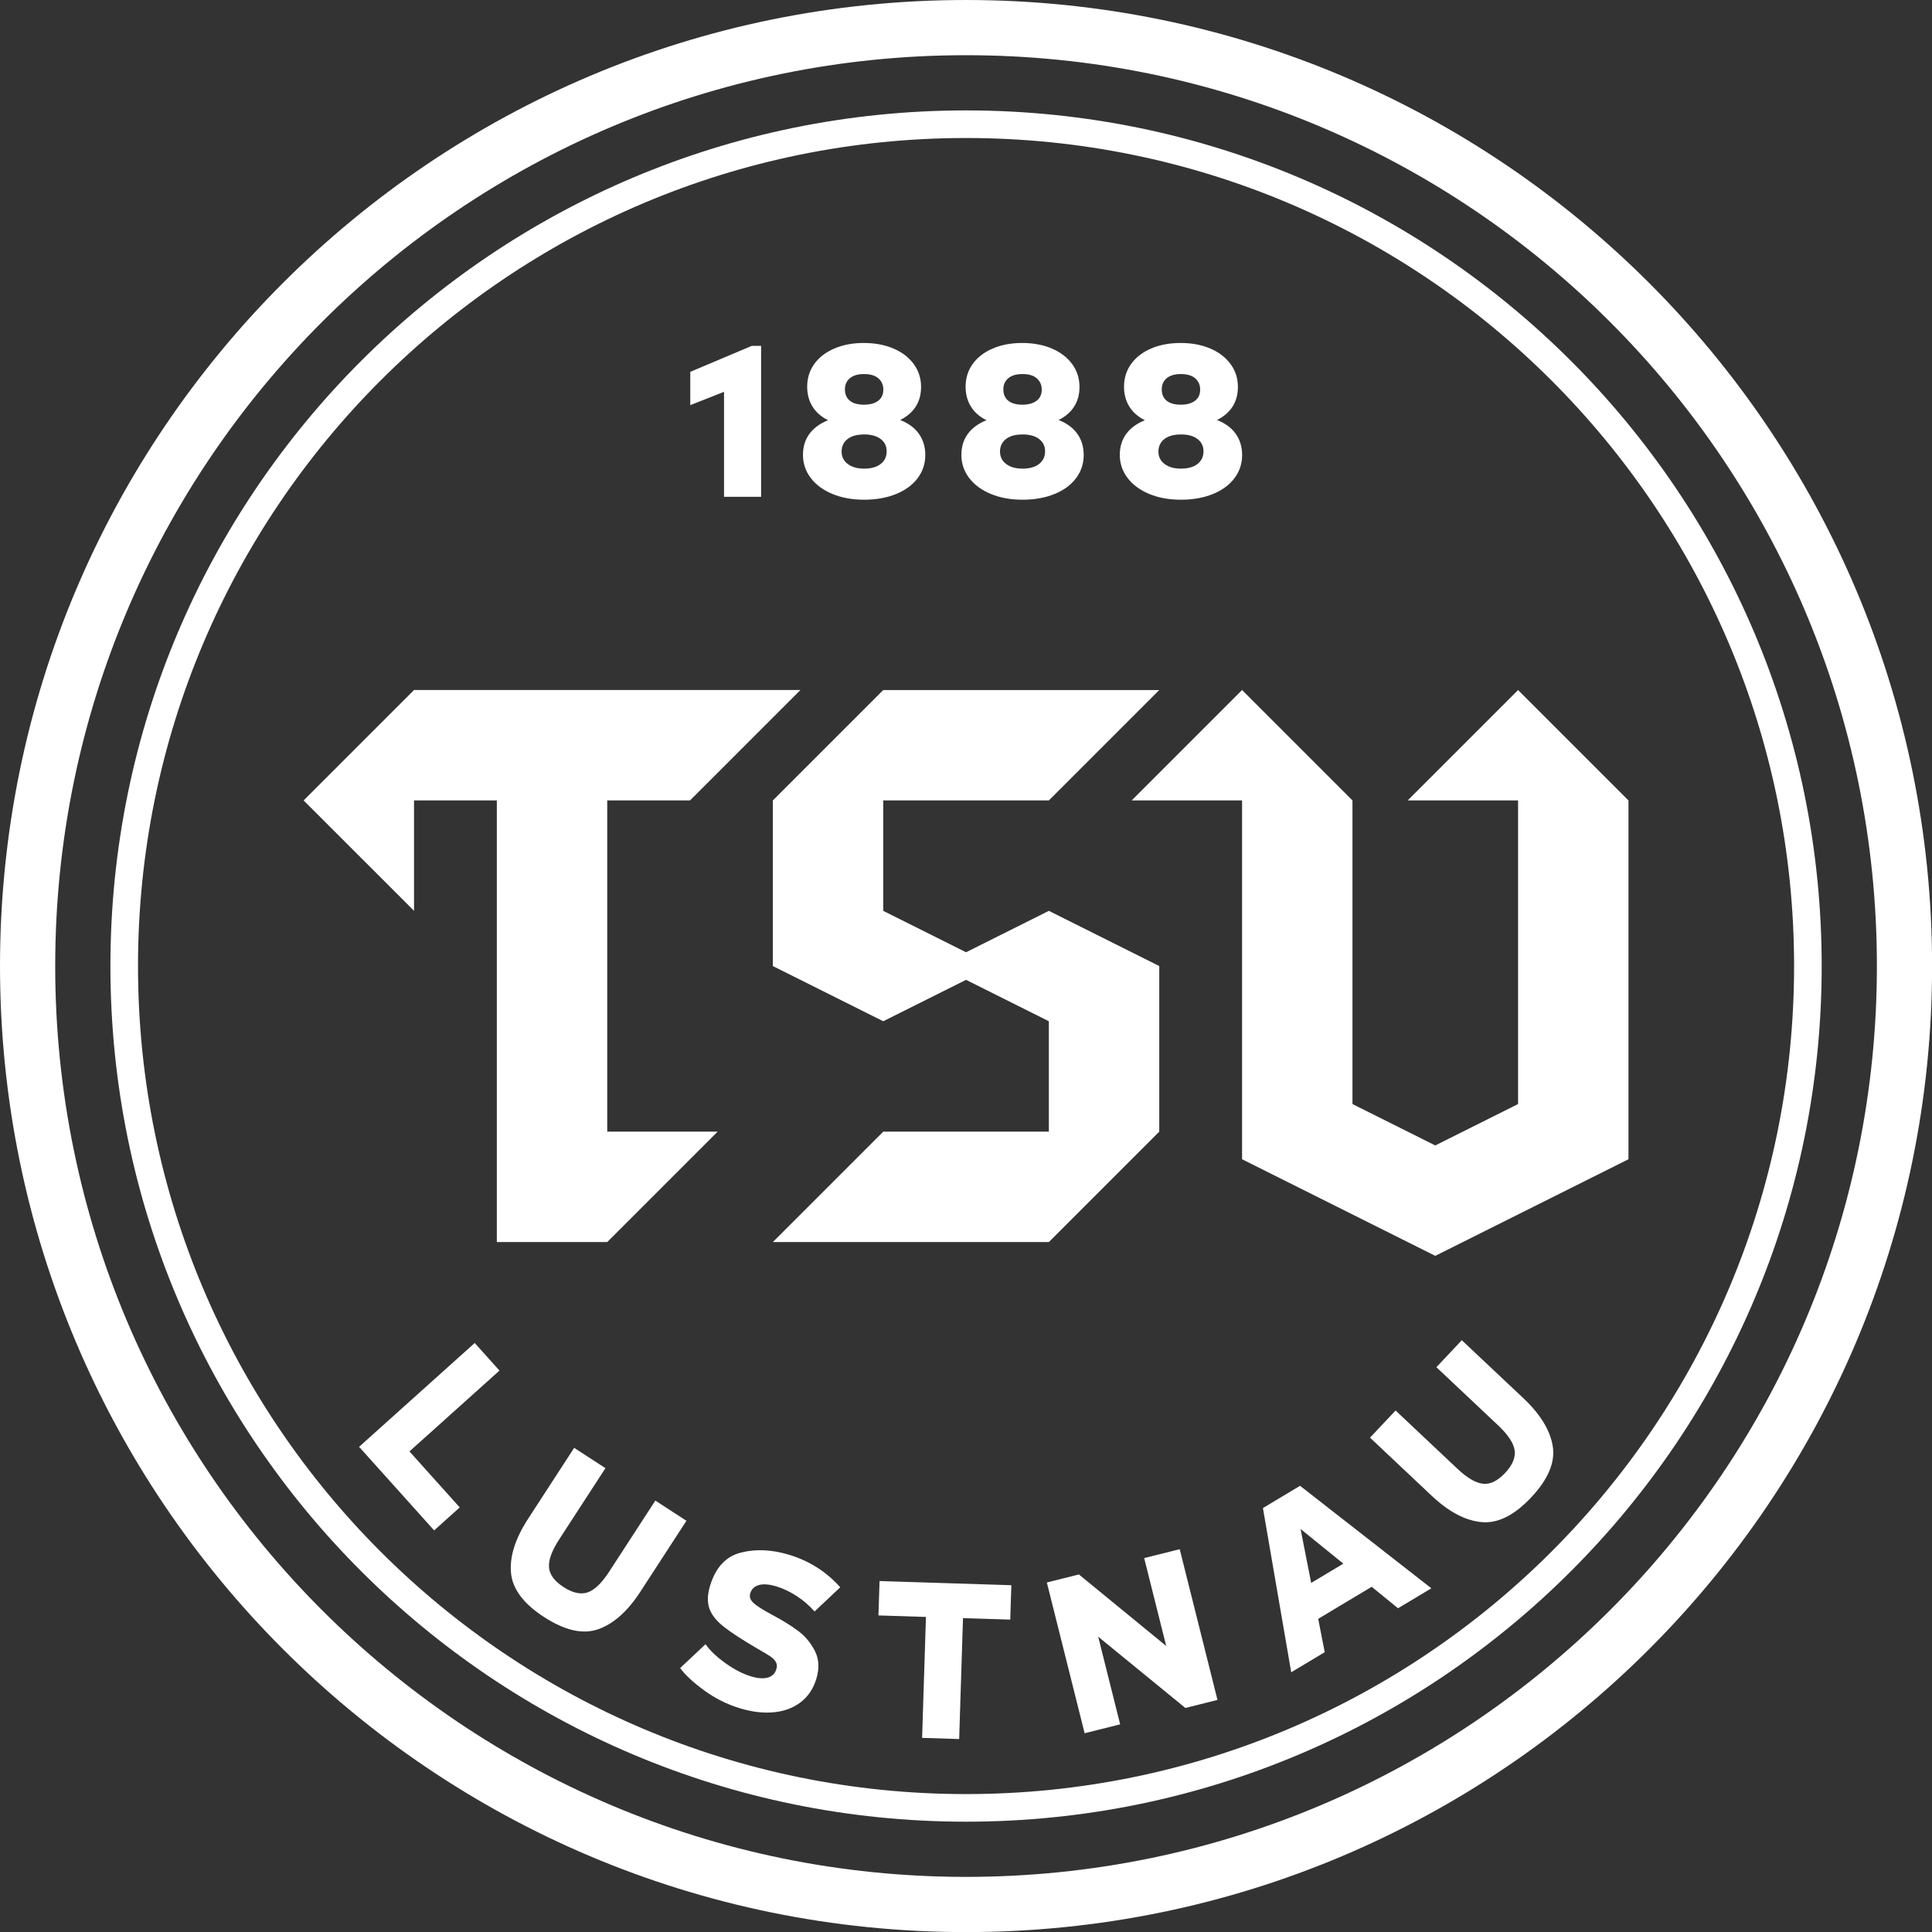
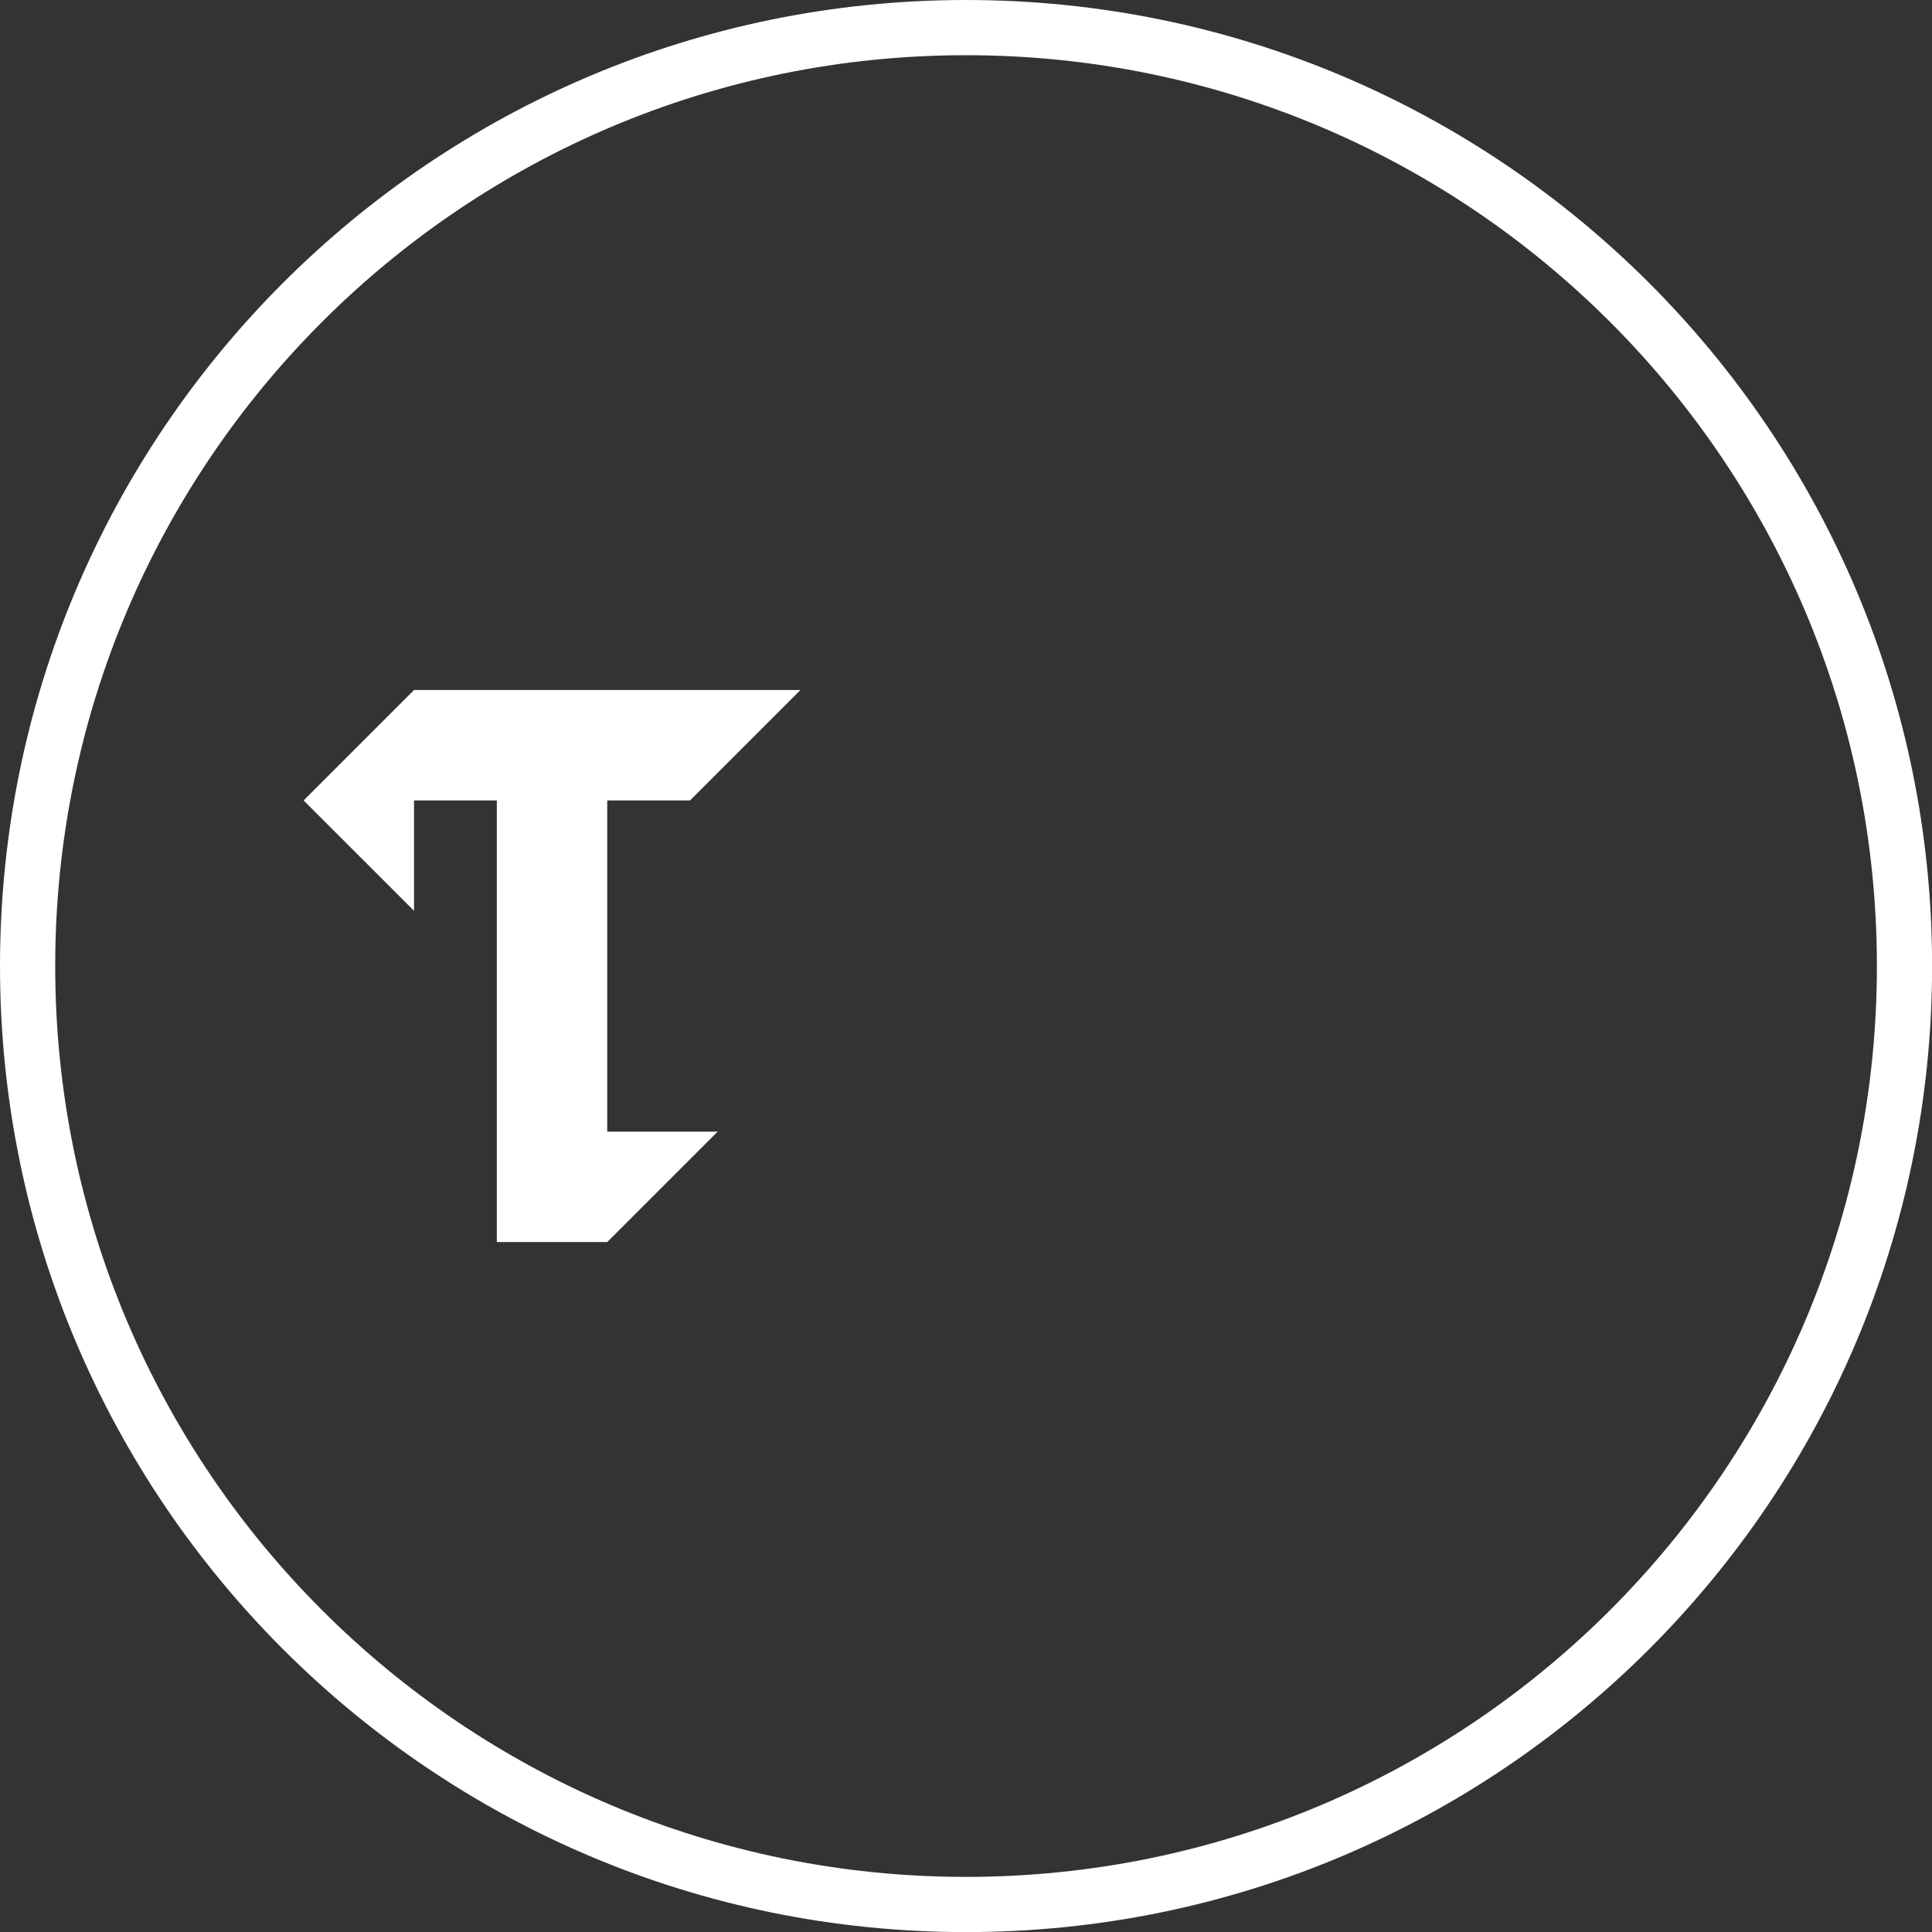
<svg xmlns="http://www.w3.org/2000/svg" width="100%" height="100%" viewBox="0 0 4134 4134" version="1.1" xml:space="preserve" style="fill-rule:evenodd;clip-rule:evenodd;stroke-linejoin:round;stroke-miterlimit:2;">
  <rect x="0" y="0" width="4134" height="4134" fill="#333333" stroke="none" />
  <g transform="matrix(1,0,0,1,-118.108,-118.862)">
    <g transform="matrix(4.167,0,0,4.167,0,0)">
-       <path d="M864.567,623.797L864.567,439.547L807.874,382.852L751.181,439.547L807.874,439.547L807.874,595.453L765.354,616.711L722.835,595.453L722.835,439.547L666.142,382.852L609.449,439.547L666.142,439.547L666.142,623.797L751.181,666.321L765.354,673.407L779.528,666.321L864.567,623.797Z" style="fill:white;fill-rule:nonzero;" />
-     </g>
+       </g>
    <g transform="matrix(4.167,0,0,4.167,0,0)">
      <path d="M382.677,439.547L439.37,382.852L240.945,382.852L184.252,439.547L240.945,496.235L240.945,439.547L283.464,439.547L283.464,666.321L340.157,666.321L396.85,609.625L340.157,609.625L340.157,439.547L382.677,439.547Z" style="fill:white;fill-rule:nonzero;" />
    </g>
    <g transform="matrix(4.167,0,0,4.167,0,0)">
-       <path d="M414.384,206.125L382.806,219.463L382.806,236.563L400.134,229.723L400.134,283.645L419.172,283.645L419.172,206.125L414.384,206.125ZM490.6,244.201C494.095,242.453 496.756,240.154 498.58,237.304C500.404,234.454 501.316,231.091 501.316,227.215C501.316,222.808 500.062,218.893 497.554,215.473C495.046,212.053 491.569,209.393 487.123,207.493C482.677,205.594 477.604,204.643 471.904,204.643C466.204,204.643 461.149,205.594 456.742,207.493C452.333,209.393 448.913,212.035 446.482,215.416C444.049,218.798 442.834,222.694 442.834,227.101C442.834,230.977 443.746,234.379 445.57,237.304C447.394,240.23 450.053,242.567 453.55,244.315C449.369,245.987 446.177,248.324 443.974,251.326C441.769,254.329 440.668,257.92 440.668,262.099C440.668,266.507 441.997,270.46 444.658,273.955C447.317,277.451 451.022,280.187 455.773,282.163C460.522,284.138 465.976,285.127 472.132,285.127C478.211,285.127 483.646,284.158 488.434,282.22C493.222,280.282 496.927,277.565 499.549,274.069C502.171,270.574 503.482,266.621 503.482,262.213C503.482,258.034 502.399,254.404 500.233,251.326C498.067,248.248 494.855,245.873 490.6,244.201ZM472.018,220.603C475.285,220.603 477.755,221.344 479.428,222.826C481.099,224.308 481.936,226.228 481.936,228.583C481.936,231.091 481.042,233.011 479.257,234.34C477.47,235.67 475.057,236.335 472.018,236.335C468.826,236.335 466.393,235.651 464.722,234.283C463.049,232.915 462.214,230.977 462.214,228.469C462.214,226.037 463.069,224.119 464.779,222.712C466.489,221.306 468.901,220.603 472.018,220.603ZM472.132,269.167C468.559,269.167 465.728,268.369 463.639,266.773C461.548,265.177 460.504,263.05 460.504,260.389C460.504,257.729 461.51,255.601 463.525,254.005C465.538,252.409 468.407,251.611 472.132,251.611C475.703,251.611 478.516,252.391 480.568,253.948C482.62,255.506 483.646,257.615 483.646,260.275C483.646,263.011 482.62,265.177 480.568,266.773C478.516,268.369 475.703,269.167 472.132,269.167ZM571.944,244.201C575.439,242.453 578.1,240.154 579.924,237.304C581.748,234.454 582.66,231.091 582.66,227.215C582.66,222.808 581.406,218.893 578.898,215.473C576.39,212.053 572.913,209.393 568.467,207.493C564.021,205.594 558.948,204.643 553.248,204.643C547.548,204.643 542.493,205.594 538.086,207.493C533.678,209.393 530.258,212.035 527.826,215.416C525.393,218.798 524.177,222.694 524.177,227.101C524.177,230.977 525.09,234.379 526.914,237.304C528.738,240.23 531.398,242.567 534.894,244.315C530.714,245.987 527.522,248.324 525.318,251.326C523.112,254.329 522.012,257.92 522.012,262.099C522.012,266.507 523.341,270.46 526.002,273.955C528.662,277.451 532.367,280.187 537.117,282.163C541.866,284.138 547.32,285.127 553.476,285.127C559.556,285.127 564.99,284.158 569.778,282.22C574.566,280.282 578.271,277.565 580.893,274.069C583.515,270.574 584.826,266.621 584.826,262.213C584.826,258.034 583.743,254.404 581.577,251.326C579.411,248.248 576.2,245.873 571.944,244.201ZM553.362,220.603C556.629,220.603 559.1,221.344 560.772,222.826C562.443,224.308 563.28,226.228 563.28,228.583C563.28,231.091 562.386,233.011 560.601,234.34C558.815,235.67 556.401,236.335 553.362,236.335C550.17,236.335 547.737,235.651 546.066,234.283C544.394,232.915 543.558,230.977 543.558,228.469C543.558,226.037 544.413,224.119 546.123,222.712C547.833,221.306 550.245,220.603 553.362,220.603ZM553.476,269.167C549.903,269.167 547.073,268.369 544.983,266.773C542.892,265.177 541.848,263.05 541.848,260.389C541.848,257.729 542.855,255.601 544.869,254.005C546.882,252.409 549.752,251.611 553.476,251.611C557.048,251.611 559.86,252.391 561.912,253.948C563.964,255.506 564.99,257.615 564.99,260.275C564.99,263.011 563.964,265.177 561.912,266.773C559.86,268.369 557.048,269.167 553.476,269.167ZM653.289,244.201C656.784,242.453 659.445,240.154 661.269,237.304C663.093,234.454 664.005,231.091 664.005,227.215C664.005,222.808 662.751,218.893 660.243,215.473C657.735,212.053 654.258,209.393 649.812,207.493C645.366,205.594 640.293,204.643 634.593,204.643C628.893,204.643 623.838,205.594 619.431,207.493C615.022,209.393 611.602,212.035 609.171,215.416C606.738,218.798 605.523,222.694 605.523,227.101C605.523,230.977 606.435,234.379 608.259,237.304C610.083,240.23 612.742,242.567 616.239,244.315C612.058,245.987 608.866,248.324 606.663,251.326C604.458,254.329 603.357,257.92 603.357,262.099C603.357,266.507 604.686,270.46 607.347,273.955C610.006,277.451 613.711,280.187 618.462,282.163C623.211,284.138 628.665,285.127 634.821,285.127C640.9,285.127 646.335,284.158 651.123,282.22C655.911,280.282 659.616,277.565 662.238,274.069C664.86,270.574 666.171,266.621 666.171,262.213C666.171,258.034 665.088,254.404 662.922,251.326C660.756,248.248 657.544,245.873 653.289,244.201ZM634.707,220.603C637.974,220.603 640.444,221.344 642.117,222.826C643.788,224.308 644.625,226.228 644.625,228.583C644.625,231.091 643.731,233.011 641.946,234.34C640.159,235.67 637.746,236.335 634.707,236.335C631.515,236.335 629.082,235.651 627.411,234.283C625.738,232.915 624.903,230.977 624.903,228.469C624.903,226.037 625.758,224.119 627.468,222.712C629.178,221.306 631.59,220.603 634.707,220.603ZM634.821,269.167C631.248,269.167 628.417,268.369 626.328,266.773C624.237,265.177 623.193,263.05 623.193,260.389C623.193,257.729 624.199,255.601 626.214,254.005C628.227,252.409 631.096,251.611 634.821,251.611C638.392,251.611 641.205,252.391 643.257,253.948C645.309,255.506 646.335,257.615 646.335,260.275C646.335,263.011 645.309,265.177 643.257,266.773C641.205,268.369 638.392,269.167 634.821,269.167Z" style="fill:white;fill-rule:nonzero;" />
-     </g>
+       </g>
    <g transform="matrix(4.167,0,0,4.167,0,0)">
-       <path d="M238.601,773.827L284.827,732.314L272.106,718.149L212.734,771.469L251.276,814.386L264.423,802.58L238.601,773.827ZM307.68,858.848C318.387,865.803 327.676,867.896 335.549,865.125C343.42,862.354 350.627,855.935 357.17,845.864L380.831,809.441L364.866,799.07L341.142,835.589C337.292,841.516 333.58,845.065 330.012,846.235C326.442,847.405 322.33,846.478 317.679,843.456C313.026,840.434 310.552,837.059 310.254,833.331C309.957,829.604 311.712,824.809 315.522,818.945L339.246,782.426L323.185,771.993L299.524,808.416C292.941,818.549 290.009,827.771 290.73,836.077C291.45,844.385 297.1,851.975 307.68,858.848ZM408.26,905.714C414.44,907.594 420.229,908.283 425.625,907.78C431.021,907.276 435.633,905.563 439.463,902.636C443.292,899.71 445.982,895.702 447.53,890.612C449.167,885.232 448.914,880.448 446.773,876.261C444.63,872.076 441.744,868.636 438.116,865.942C434.485,863.249 430.073,860.516 424.881,857.744C420.027,855.156 416.799,853.102 415.197,851.581C413.593,850.061 413.058,848.428 413.589,846.683C414.253,844.502 415.735,843.087 418.039,842.436C420.341,841.787 423.383,842.037 427.165,843.187C430.581,844.227 434.015,845.867 437.464,848.108C440.912,850.349 443.964,852.986 446.617,856.016L459.812,843.587C452.701,835.626 443.983,830.072 433.659,826.932C424.716,824.211 416.411,823.829 408.746,825.786C401.079,827.744 395.821,833.412 392.967,842.792C391.595,847.301 391.469,851.174 392.589,854.414C393.707,857.655 396.121,860.752 399.83,863.707C403.537,866.663 409.201,870.371 416.821,874.835C420.068,876.697 422.37,878.072 423.728,878.962C425.085,879.851 426.079,880.829 426.708,881.894C427.337,882.961 427.431,884.22 426.989,885.673C426.303,887.928 424.813,889.361 422.522,889.975C420.23,890.588 417.375,890.375 413.959,889.335C409.814,888.074 405.487,885.846 400.98,882.646C396.471,879.448 393.018,876.172 390.623,872.822L377.603,885.066C380.123,888.534 384.208,892.339 389.859,896.481C395.51,900.623 401.643,903.701 408.26,905.714ZM547.671,842.531L479.989,840.388L479.429,858.049L503.813,858.821L501.847,920.92L520.875,921.523L522.841,859.424L547.111,860.192L547.671,842.531ZM615.88,828.61L627.188,873.726L582.374,837.008L565.898,841.138L585.3,918.543L603.545,913.97L592.265,868.964L637.051,905.572L653.527,901.442L634.125,824.036L615.88,828.61ZM746.239,854.368L763.35,844.111L695.924,791.489L676.857,802.917L691.384,887.247L708.593,876.932L705.238,859.804L732.714,843.335L746.239,854.368ZM701.63,841.366L696.187,813.66L718.154,831.461L701.63,841.366ZM814.537,797.518C823.292,788.224 827.009,779.458 825.689,771.217C824.367,762.978 819.338,754.741 810.597,746.506L778.983,716.722L765.928,730.579L797.625,760.441C802.77,765.288 805.599,769.573 806.113,773.293C806.627,777.015 804.981,780.895 801.178,784.932C797.373,788.971 793.611,790.803 789.89,790.43C786.169,790.057 781.765,787.474 776.675,782.679L744.978,752.817L731.845,766.757L763.459,796.541C772.255,804.827 780.805,809.358 789.106,810.131C797.41,810.905 805.886,806.701 814.537,797.518Z" style="fill:white;fill-rule:nonzero;" />
-     </g>
+       </g>
    <g transform="matrix(4.167,0,0,4.167,0,0)">
-       <path d="M623.622,382.857L481.89,382.857L425.197,439.55L425.197,524.589L481.89,552.936L524.409,531.676L566.929,552.936L566.929,609.629L481.89,609.629L425.197,666.322L566.929,666.322L623.622,609.629L623.622,524.589L566.929,496.243L524.409,517.503L481.89,496.243L481.89,439.55L566.929,439.55L623.622,382.857Z" style="fill:white;fill-rule:nonzero;" />
-     </g>
+       </g>
    <g transform="matrix(4.167,0,0,4.167,0,0)">
      <path d="M1020.47,524.589C1020.47,250.621 798.377,28.527 524.409,28.527C250.441,28.527 28.346,250.621 28.346,524.589C28.346,798.557 250.441,1020.65 524.409,1020.65C798.377,1020.65 1020.47,798.557 1020.47,524.589ZM992.126,524.589C992.126,782.902 782.722,992.305 524.409,992.305C266.097,992.305 56.692,782.902 56.692,524.589C56.692,266.277 266.097,56.873 524.409,56.873C782.722,56.873 992.126,266.277 992.126,524.589Z" style="fill:white;fill-rule:nonzero;" />
    </g>
    <g transform="matrix(4.167,0,0,4.167,0,0)">
-       <path d="M963.779,524.589C963.779,281.932 767.067,85.22 524.409,85.22C281.752,85.22 85.039,281.932 85.039,524.589C85.039,767.246 281.752,963.959 524.409,963.959C767.067,963.959 963.779,767.246 963.779,524.589ZM949.606,524.589C949.606,759.419 759.239,949.786 524.409,949.786C289.58,949.786 99.212,759.419 99.212,524.589C99.212,289.76 289.58,99.393 524.409,99.393C759.239,99.393 949.606,289.76 949.606,524.589Z" style="fill:white;fill-rule:nonzero;" />
-     </g>
+       </g>
  </g>
</svg>